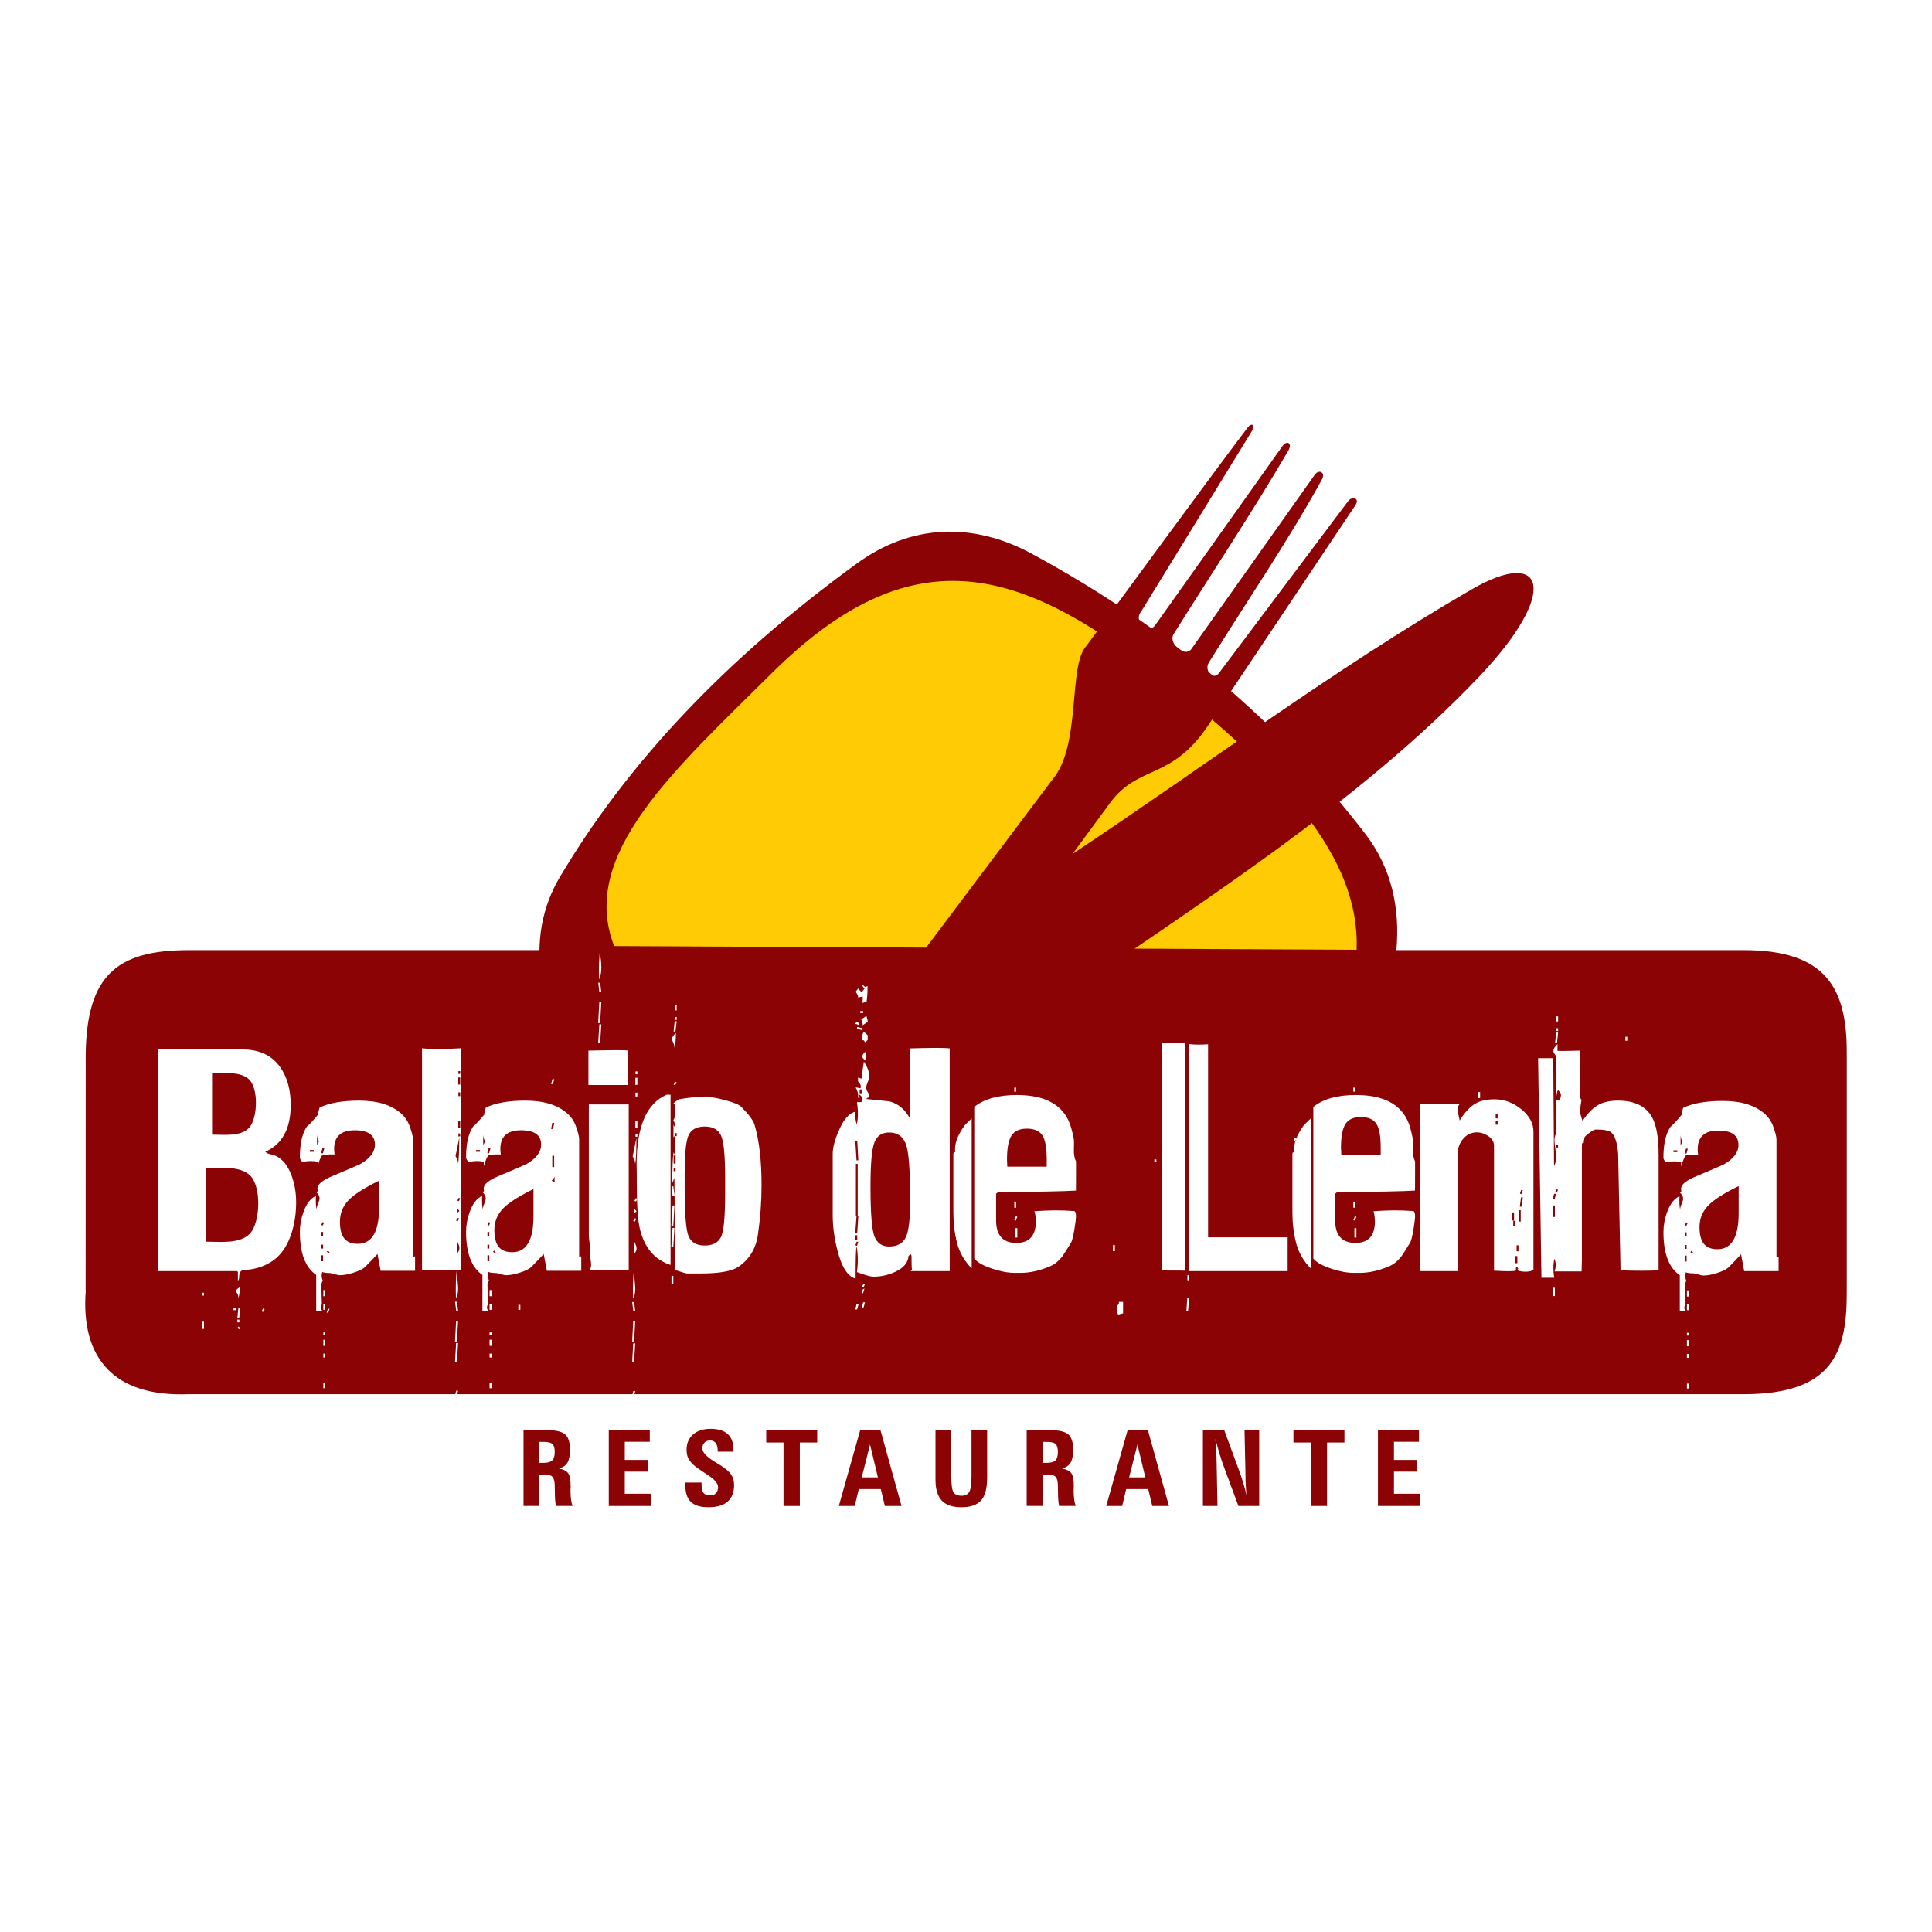
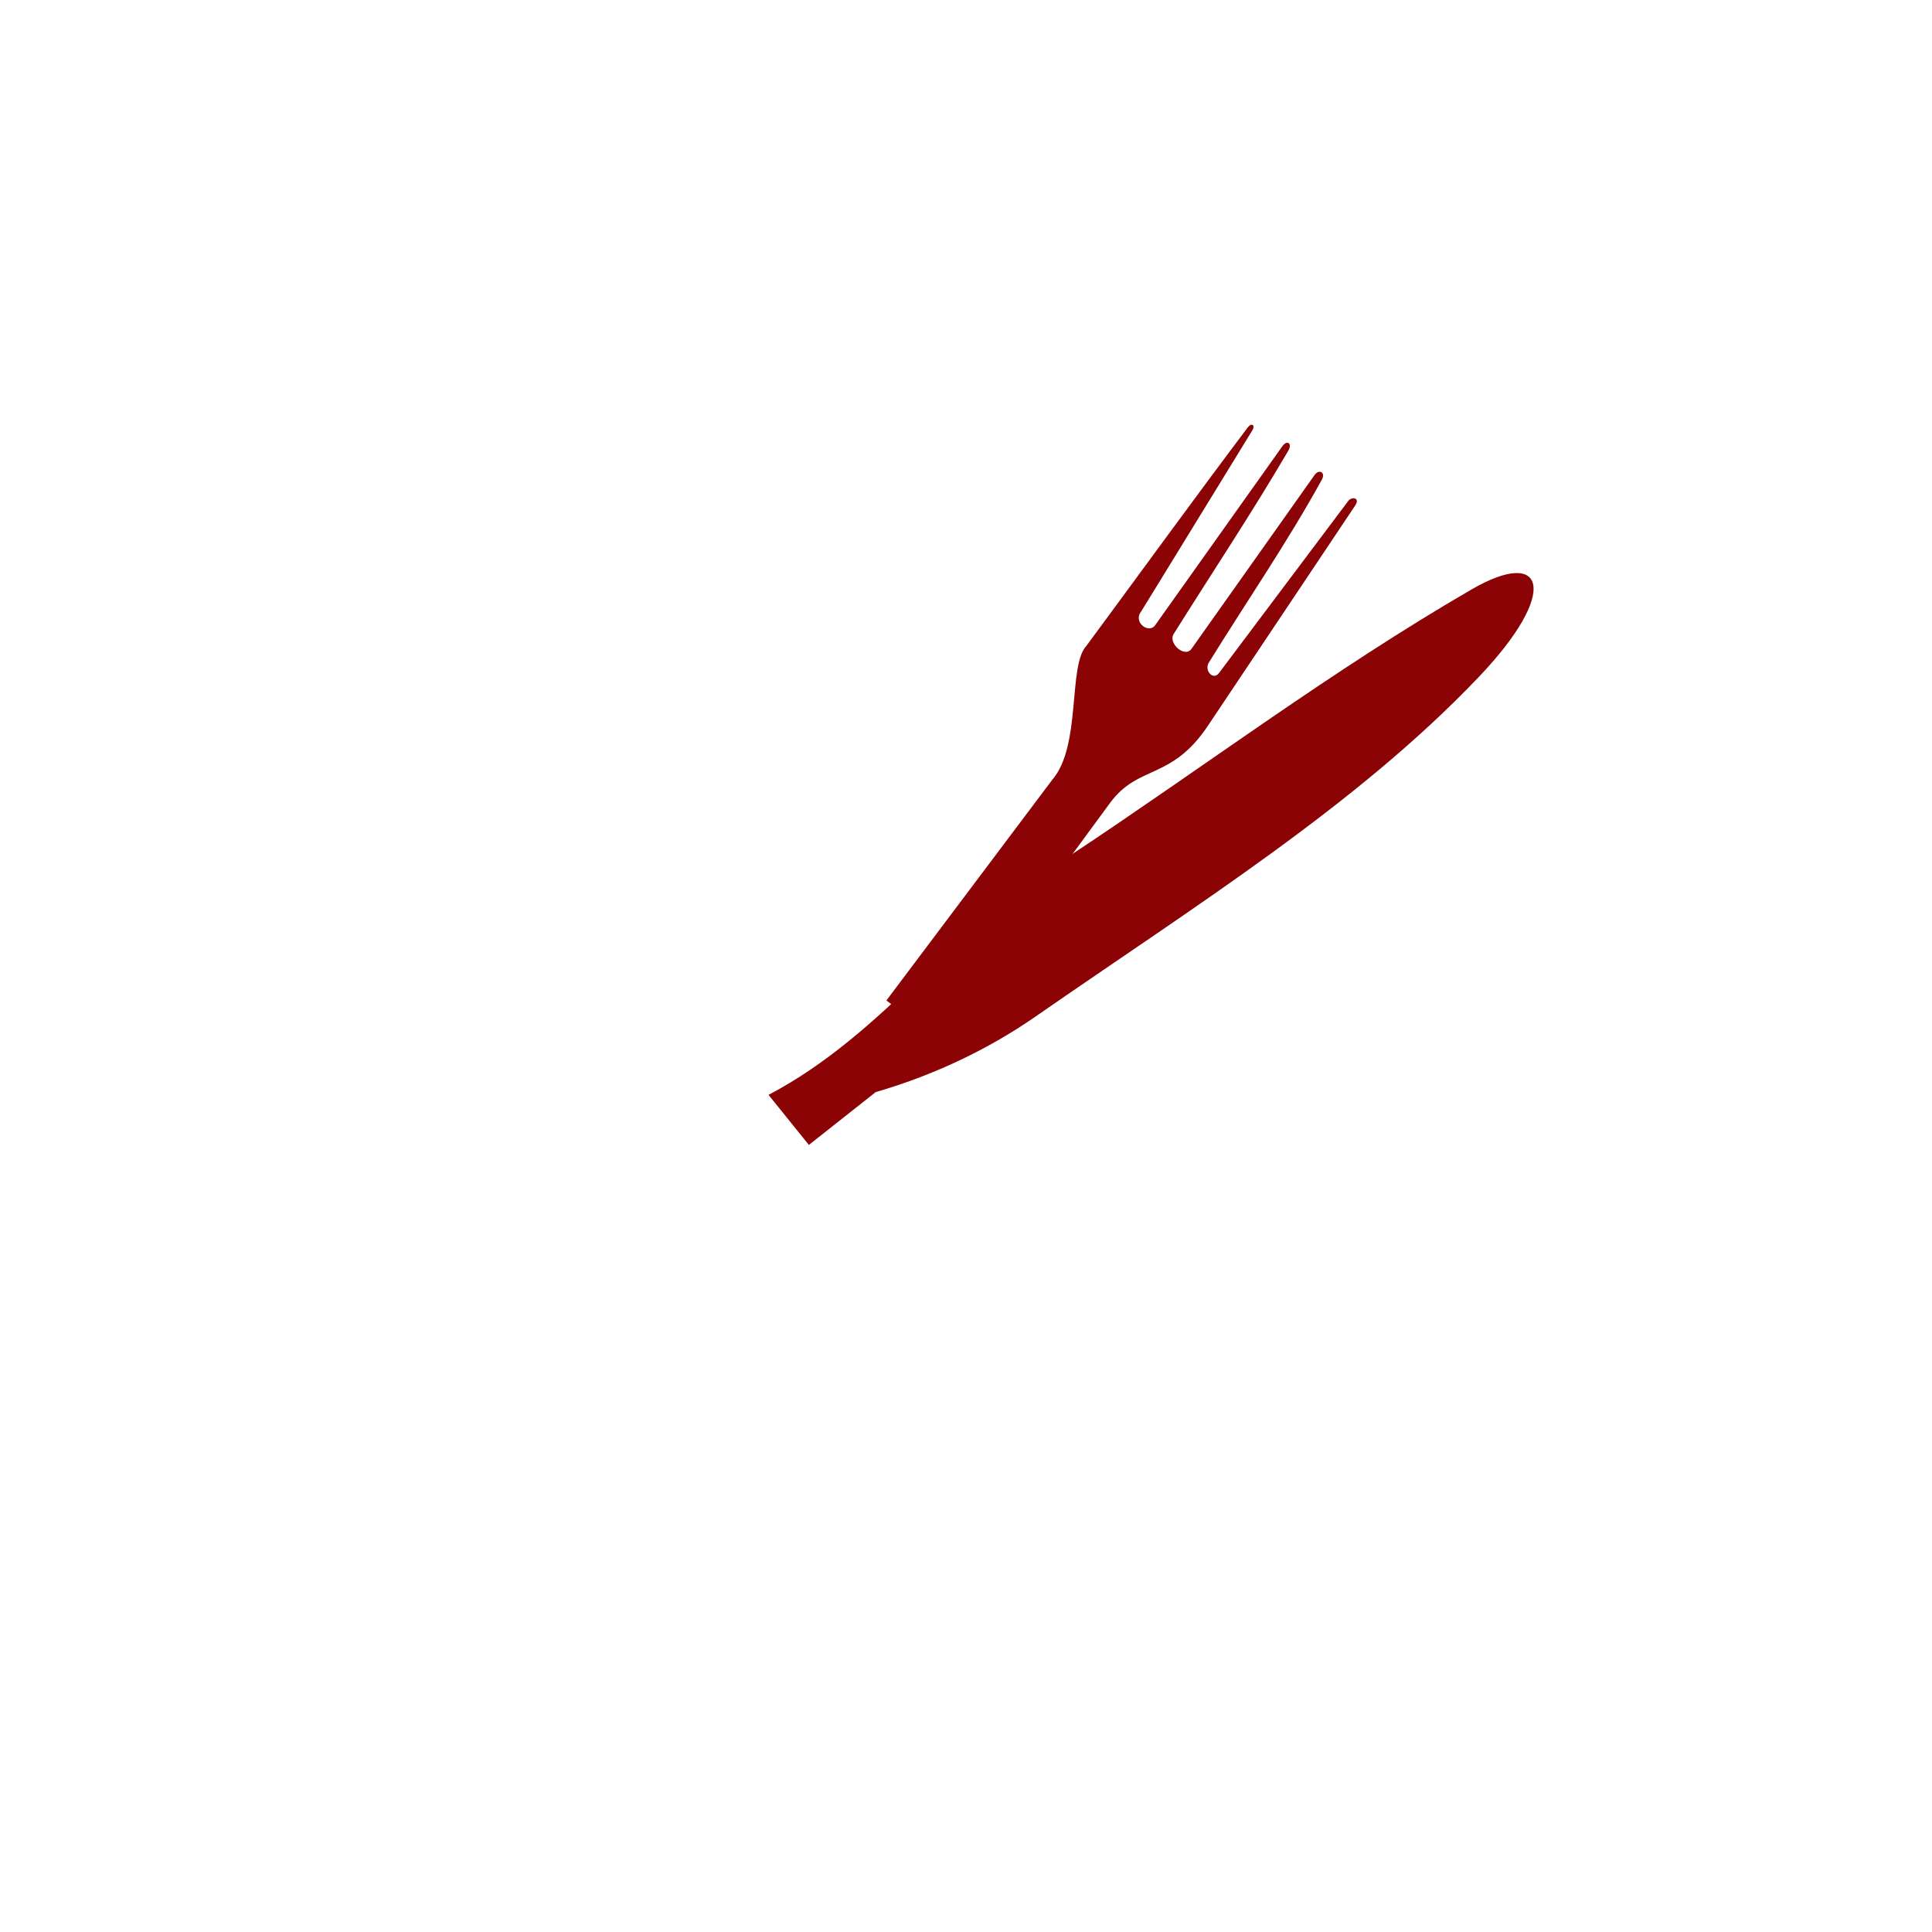
<svg xmlns="http://www.w3.org/2000/svg" version="1.0" id="Layer_1" x="0px" y="0px" width="192.756px" height="192.756px" viewBox="0 0 192.756 192.756" enable-background="new 0 0 192.756 192.756" xml:space="preserve">
  <g>
    <polygon fill-rule="evenodd" clip-rule="evenodd" fill="#FFFFFF" points="0,0 192.756,0 192.756,192.756 0,192.756 0,0  " />
-     <path fill-rule="evenodd" clip-rule="evenodd" fill="#8B0304" d="M18.825,94.794h34.996c0.042-2.529,0.666-4.976,2.031-7.279   c6.573-11.092,16.252-21.577,29.681-31.328c5.374-3.902,11.543-4.125,17.422-0.935c13.936,7.56,24.852,16.984,33.268,27.952   c2.619,3.415,3.465,7.379,3.096,11.589h34.66c8.16,0.003,10.303,3.738,10.273,10.287v23.732   c0.029,5.945-1.254,10.293-10.287,10.286h0.002H18.837h0.001c-7.448,0.299-10.785-3.572-10.286-10.286l-0.008,0.064l0.008-23.797   C8.684,97.276,11.697,94.798,18.825,94.794L18.825,94.794z" />
-     <path fill-rule="evenodd" clip-rule="evenodd" fill="#FFCB05" d="M61.274,94.389c24.691,0.122,49.382,0.245,74.073,0.368   c0.359-9.205-7.277-17.589-20.115-27.615C101.49,56.408,90.82,53.465,77.019,67.146C67.148,76.93,57.747,85.308,61.274,94.389   L61.274,94.389z" />
-     <path fill-rule="evenodd" clip-rule="evenodd" fill="#8B0304" d="M54.48,142.678c0.929,0,1.558,0.14,1.891,0.421   c0.331,0.279,0.498,0.789,0.498,1.524c0,0.582-0.084,1.017-0.254,1.304s-0.452,0.482-0.85,0.58c0.453,0.093,0.761,0.252,0.923,0.48   c0.165,0.229,0.247,0.668,0.247,1.317c0,0.041-0.001,0.104-0.007,0.188c-0.005,0.087-0.008,0.15-0.008,0.192   c0,0.345,0.017,0.641,0.048,0.89c0.034,0.248,0.085,0.473,0.153,0.675h-1.649c-0.072-0.247-0.11-0.747-0.117-1.499   c-0.004-0.258-0.007-0.455-0.011-0.596c-0.011-0.377-0.081-0.641-0.21-0.795c-0.131-0.154-0.349-0.231-0.654-0.231h-0.662v3.121   h-1.586v-7.572H54.48L54.48,142.678z M53.818,145.948h0.391c0.424,0,0.72-0.081,0.887-0.242c0.167-0.16,0.249-0.441,0.249-0.842   c0-0.387-0.075-0.649-0.226-0.791c-0.151-0.143-0.444-0.214-0.88-0.214h-0.42V145.948L53.818,145.948z M60.738,150.25v-7.572h4.092   v1.171h-2.496v1.807h2.296v1.165h-2.296v2.208h2.589v1.222H60.738L60.738,150.25z M68.382,147.915h1.612v0.199   c0,0.391,0.067,0.668,0.198,0.834s0.35,0.248,0.659,0.248c0.244,0,0.435-0.072,0.577-0.223c0.142-0.148,0.213-0.352,0.213-0.607   c0-0.359-0.336-0.759-1.007-1.197l-0.096-0.061c-0.353-0.23-0.635-0.418-0.845-0.564c-0.21-0.147-0.366-0.27-0.47-0.365   c-0.277-0.254-0.468-0.492-0.569-0.716c-0.104-0.226-0.154-0.502-0.154-0.829c0-0.635,0.217-1.139,0.65-1.516   c0.433-0.377,1.015-0.564,1.748-0.564c0.757,0,1.326,0.175,1.707,0.523c0.382,0.35,0.573,0.868,0.573,1.557v0.199H71.61v-0.04   c0-0.357-0.065-0.625-0.192-0.805c-0.128-0.181-0.321-0.27-0.577-0.27c-0.233,0-0.418,0.069-0.557,0.21   c-0.139,0.141-0.208,0.332-0.208,0.57c0,0.408,0.438,0.872,1.314,1.393c0.226,0.137,0.401,0.244,0.524,0.322   c0.497,0.316,0.841,0.617,1.036,0.906c0.193,0.289,0.289,0.635,0.289,1.035c0,0.735-0.216,1.291-0.646,1.664   c-0.431,0.373-1.069,0.559-1.915,0.559c-0.794,0-1.376-0.178-1.747-0.531c-0.372-0.354-0.558-0.908-0.558-1.666   c0-0.026,0.002-0.07,0.005-0.128S68.382,147.949,68.382,147.915L68.382,147.915z M78.171,150.25v-6.329h-1.725v-1.243h5.087v1.243   h-1.734v6.329H78.171L78.171,150.25z M85.975,147.4h1.615l-0.785-3.28L85.975,147.4L85.975,147.4z M88.284,150.25l-0.405-1.685   h-2.198l-0.402,1.685h-1.59l2.136-7.572h2.017l2.104,7.572H88.284L88.284,150.25z M98.488,142.678v4.743   c0,1.061-0.199,1.82-0.601,2.273c-0.399,0.456-1.058,0.684-1.975,0.684c-0.884,0-1.534-0.223-1.953-0.668   c-0.417-0.445-0.625-1.134-0.625-2.067v-4.965h1.575v4.553c0,0.868,0.074,1.416,0.221,1.649c0.148,0.232,0.414,0.349,0.801,0.349   c0.374,0,0.632-0.13,0.778-0.391c0.146-0.26,0.218-0.796,0.218-1.607v-4.553H98.488L98.488,142.678z M104.68,142.678   c0.93,0,1.557,0.14,1.891,0.421c0.332,0.279,0.498,0.789,0.498,1.524c0,0.582-0.084,1.017-0.254,1.304s-0.453,0.482-0.85,0.58   c0.451,0.093,0.76,0.252,0.924,0.48s0.246,0.668,0.246,1.317c0,0.041-0.002,0.104-0.008,0.188c-0.004,0.087-0.008,0.15-0.008,0.192   c0,0.345,0.018,0.641,0.049,0.89c0.033,0.248,0.084,0.473,0.152,0.675h-1.648c-0.072-0.247-0.111-0.747-0.117-1.499   c-0.004-0.258-0.008-0.455-0.012-0.596c-0.01-0.377-0.08-0.641-0.209-0.795c-0.133-0.154-0.35-0.231-0.654-0.231h-0.662v3.121   h-1.586v-7.572H104.68L104.68,142.678z M104.018,145.948h0.391c0.424,0,0.721-0.081,0.887-0.242   c0.166-0.16,0.248-0.441,0.248-0.842c0-0.387-0.074-0.649-0.225-0.791c-0.15-0.143-0.443-0.214-0.881-0.214h-0.42V145.948   L104.018,145.948z M112.652,147.4h1.617l-0.785-3.28L112.652,147.4L112.652,147.4z M114.963,150.25l-0.404-1.685h-2.197   l-0.402,1.685h-1.592l2.137-7.572h2.018l2.105,7.572H114.963L114.963,150.25z M120.014,150.25v-7.572h2.125l1.447,3.933   c0.17,0.459,0.324,0.906,0.455,1.343s0.242,0.865,0.336,1.286c-0.037-0.326-0.066-0.668-0.088-1.029   c-0.02-0.362-0.029-0.752-0.029-1.168l-0.094-4.364h1.465v7.572h-2.076l-1.533-4.143c-0.113-0.312-0.234-0.686-0.363-1.12   c-0.133-0.435-0.266-0.913-0.402-1.437c0.037,0.478,0.066,0.9,0.088,1.263c0.02,0.363,0.031,0.67,0.035,0.924l0.088,4.513H120.014   L120.014,150.25z M130.773,150.25v-6.329h-1.725v-1.243h5.088v1.243H132.4v6.329H130.773L130.773,150.25z M137.479,150.25v-7.572   h4.092v1.171h-2.496v1.807h2.297v1.165h-2.297v2.208h2.588v1.222H137.479L137.479,150.25z" />
    <path fill-rule="evenodd" clip-rule="evenodd" fill="#8B0304" d="M76.677,109.236c11.772-6.206,18.066-16.746,30.145-23.917   c13.338-8.84,26.168-18.502,40.014-26.521c7.336-4.247,8.811,0.237,0.693,8.755c-12.211,12.817-28.201,22.756-44.195,33.856   c-4.316,2.996-9.664,5.719-15.97,7.553c-2.221,1.756-4.441,3.512-6.663,5.268C80.701,114.229,76.863,109.458,76.677,109.236   L76.677,109.236z" />
    <path fill-rule="evenodd" clip-rule="evenodd" fill="#8B0304" d="M88.435,99.817c5.525-7.352,11.051-14.703,16.577-22.055   c2.891-3.388,1.525-11.343,3.375-13.321c5.365-7.265,10.668-14.578,16.1-21.795c0.371-0.494,0.795-0.256,0.449,0.306l-7.18,11.702   c-1.299,2.114-2.596,4.23-3.895,6.344c-0.873,1.094,0.797,2.299,1.408,1.352l12.666-17.821c0.479-0.673,1.029-0.301,0.6,0.433   c-3.646,6.234-7.658,12.248-11.488,18.372c-0.416,0.926,1.117,2.254,1.789,1.456l12.328-17.411c0.432-0.608,1.123-0.26,0.715,0.48   c-3.451,6.271-7.523,12.178-11.285,18.267c-0.469,0.803,0.471,1.795,1.033,1.013l12.902-17.177c0.32-0.425,1.221-0.337,0.676,0.478   l-14.691,21.968c-3.658,5.469-6.926,3.842-9.766,7.704c-2.877,3.915-11.51,15.659-17.266,23.487   C91.8,102.339,90.118,101.077,88.435,99.817L88.435,99.817z" />
-     <path fill-rule="evenodd" clip-rule="evenodd" fill="#FFFFFF" d="M29.548,119.977c0,0.784-0.083,1.552-0.253,2.311   c-0.408,1.743-1.172,2.958-2.303,3.646c-0.774,0.472-1.663,0.733-2.659,0.778c-0.315,0.02-0.47,0.246-0.47,0.678   c0,0.176-0.041,0.311-0.124,0.396v-0.898l-0.103-0.07h-7.869v-22.114h8.441c1.704,0,2.969,0.613,3.8,1.839   c0.661,0.969,0.997,2.205,0.997,3.706c0,2.366-0.847,3.917-2.54,4.666c0.129,0.115,0.289,0.196,0.479,0.236   c0.939,0.165,1.637,0.834,2.091,1.999C29.378,118.003,29.548,118.942,29.548,119.977L29.548,119.977z M26.404,130.614l-0.15,0.276   l-0.155-0.056l0.139-0.281L26.404,130.614L26.404,130.614z M23.926,128.45c0,0.451-0.057,0.833-0.17,1.149   c0.072-0.245-0.01-0.507-0.243-0.783c0-0.045,0.057-0.12,0.17-0.222C23.792,128.5,23.874,128.45,23.926,128.45L23.926,128.45z    M23.982,130.479l-0.119,1.029h-0.181l0.104-1.029H23.982L23.982,130.479z M23.59,130.715h-0.29v-0.191h0.29V130.715L23.59,130.715   z M23.879,131.935h-0.196v-0.275h0.196V131.935L23.879,131.935z M23.967,132.527l-0.119,0.101l-0.149-0.16l0.104-0.121   L23.967,132.527L23.967,132.527z M20.353,129.258h-0.181v-0.276h0.181V129.258L20.353,129.258z M20.353,132.583h-0.196v-0.719   h0.196V132.583L20.353,132.583z M21.157,113.201c1.141,0,2.887,0.225,3.707-0.692c0.854-0.955,0.944-3.89-0.01-4.816   c-0.847-0.824-2.573-0.613-3.696-0.613V113.201L21.157,113.201z M20.514,123.881c1.37,0,3.465,0.269,4.448-0.833   c1.023-1.145,1.132-4.665-0.013-5.778c-1.016-0.989-3.087-0.735-4.436-0.735V123.881L20.514,123.881z M32.877,130.584l-0.135,0.412   l-0.154-0.061l0.14-0.352H32.877L32.877,130.584z M41.412,126.787h-3.433c-0.067-0.382-0.175-0.944-0.315-1.678   c-0.263,0.297-0.692,0.739-1.286,1.341c-0.222,0.187-0.594,0.362-1.116,0.527c-0.516,0.166-0.975,0.252-1.383,0.252   c-0.078,0-0.243-0.035-0.496-0.111c-0.253-0.074-0.414-0.109-0.486-0.109c-0.341,0-0.589-0.035-0.743-0.105   c-0.098,0.266-0.083,0.552,0.046,0.854c-0.01,0-0.062,0.125-0.149,0.371c0.01,0.457,0.031,1.13,0.062,2.014   c-0.113,0.137-0.139,0.302-0.077,0.488l0.134,0.16h-0.62v-3.591c-1.089-0.743-1.631-2.18-1.631-4.294   c0-0.668,0.118-1.331,0.361-1.989c0.294-0.823,0.707-1.356,1.239-1.603c-0.026,0.629-0.005,1.085,0.078,1.366   c-0.021-0.136,0.021-0.326,0.129-0.573c0.104-0.245,0.16-0.426,0.16-0.541c0-0.217-0.114-0.428-0.336-0.633   c0.031,0,0.088-0.035,0.166-0.105c-0.026-0.091-0.042-0.171-0.042-0.252c0-0.412,0.491-0.823,1.481-1.235   c1.725-0.723,2.644-1.12,2.768-1.19c0.986-0.557,1.482-1.21,1.482-1.958c0-0.949-0.671-1.427-2.013-1.427   c-1.368,0-2.055,0.623-2.055,1.868c0,0.166,0.016,0.347,0.047,0.542c-0.243-0.014-0.646-0.004-1.214,0.046   c-0.18,0.235-0.34,0.612-0.479,1.136v-0.442c-0.434-0.111-0.94-0.105-1.513,0.015c-0.176-0.166-0.258-0.326-0.258-0.473   c0-1.34,0.232-2.365,0.696-3.059c0.289-0.246,0.661-0.643,1.115-1.194c0.011-0.177,0.062-0.412,0.155-0.703   c0.965-0.462,2.282-0.694,3.944-0.694c1.859,0,3.269,0.442,4.239,1.326c0.34,0.312,0.599,0.693,0.77,1.131   c0.243,0.658,0.361,1.12,0.361,1.386v11.652c0,0.091,0.036,0.11,0.109,0.065c0.072-0.045,0.103-0.021,0.103,0.064V126.787   L41.412,126.787z M31.824,113.81c-0.093-0.04-0.155-0.231-0.196-0.573v1.045c0.01-0.06,0.046-0.146,0.113-0.251   C31.809,113.92,31.834,113.85,31.824,113.81L31.824,113.81z M32.356,114.573H32.17l-0.134,0.486h0.181L32.356,114.573   L32.356,114.573z M31.308,114.914v-0.175h-0.393v0.175H31.308L31.308,114.914z M32.34,121.991l-0.154-0.061l-0.135,0.281   l0.149,0.061L32.34,121.991L32.34,121.991z M32.232,123.302v-0.387h-0.181v0.387H32.232L32.232,123.302z M32.882,124.934   l-0.166-0.16l-0.108,0.101l0.155,0.16L32.882,124.934L32.882,124.934z M32.232,124.567v-0.387h-0.181v0.387H32.232L32.232,124.567z    M32.232,125.833v-0.593h-0.181v0.593H32.232L32.232,125.833z M32.459,129.319h-0.196v-0.604h0.196V129.319L32.459,129.319z    M32.459,130.685h-0.196v-0.588h0.196V130.685L32.459,130.685z M32.459,133.216h-0.196v-0.276h0.196V133.216L32.459,133.216z    M32.459,134.275h-0.196v-0.603h0.196V134.275L32.459,134.275z M32.459,135.44h-0.196v-0.387h0.196V135.44L32.459,135.44z    M32.459,138.499h-0.196v-0.486h0.196V138.499L32.459,138.499z M37.819,117.799c-1.523,0.743-2.554,1.413-3.093,1.999   c-0.541,0.589-0.811,1.285-0.811,2.09c0,0.758,0.146,1.314,0.434,1.672c0.286,0.355,0.738,0.537,1.353,0.537   c0.708,0,1.232-0.302,1.585-0.899c0.354-0.599,0.532-1.496,0.532-2.691V117.799L37.819,117.799z M45.915,107.145h-0.181v-0.281   h0.181V107.145L45.915,107.145z M45.915,108.204h-0.196v-0.708h0.196V108.204L45.915,108.204z M45.915,109.364h-0.181v-0.382h0.181   V109.364L45.915,109.364z M45.915,112.528h-0.196v-0.708h0.196V112.528L45.915,112.528z M45.915,113.383h-0.181v-0.297h0.181   V113.383L45.915,113.383z M45.822,113.497c0,1.231-0.036,2.105-0.119,2.637c0-0.215-0.042-0.406-0.129-0.566   c-0.088-0.161-0.129-0.231-0.129-0.211C45.445,115.366,45.574,114.748,45.822,113.497L45.822,113.497z M45.915,119.565   l-0.134,0.275l-0.155-0.06l0.139-0.276L45.915,119.565L45.915,119.565z M45.822,120.856c-0.139,0.05-0.217,0.15-0.227,0.296v-0.573   C45.771,120.716,45.843,120.811,45.822,120.856L45.822,120.856z M45.812,121.563l-0.155,0.297l-0.149-0.075l0.134-0.267   L45.812,121.563L45.812,121.563z M45.719,124.903c-0.042,0.041-0.083,0.105-0.124,0.206v-1.326c0.01,0.04,0.057,0.142,0.129,0.302   c0.077,0.166,0.113,0.302,0.113,0.422C45.837,124.644,45.801,124.778,45.719,124.903L45.719,124.903z M45.61,127.274   c0.031,0.382,0.062,0.764,0.093,1.145c0.021,0.453-0.052,0.824-0.212,1.12c-0.041-1.13-0.005-2.145,0.104-3.048   C45.605,126.501,45.61,126.763,45.61,127.274L45.61,127.274z M45.704,130.79h-0.181l-0.124-0.914h0.196L45.704,130.79   L45.704,130.79z M45.704,131.774l-0.119,2.074h-0.186l0.108-2.074H45.704L45.704,131.774z M45.704,133.999l-0.119,1.869h-0.186   l0.108-1.869H45.704L45.704,133.999z M45.704,138.751l-0.119,0.486h-0.202l0.14-0.486H45.704L45.704,138.751z M46.008,126.757   h-3.903v-22.174c0.867,0.105,2.168,0.105,3.903,0V126.757L46.008,126.757z M63.588,107.176h-0.181v-0.281h0.181V107.176   L63.588,107.176z M63.588,108.235h-0.196v-0.708h0.196V108.235L63.588,108.235z M63.588,109.396h-0.181v-0.381h0.181V109.396   L63.588,109.396z M63.588,112.56h-0.196v-0.708h0.196V112.56L63.588,112.56z M63.588,113.413h-0.181v-0.295h0.181V113.413   L63.588,113.413z M63.495,113.529c0,1.23-0.036,2.104-0.119,2.637c0-0.216-0.042-0.407-0.129-0.567   c-0.087-0.161-0.129-0.231-0.129-0.211C63.118,115.397,63.247,114.78,63.495,113.529L63.495,113.529z M63.588,119.597l-0.134,0.275   l-0.155-0.06l0.14-0.276L63.588,119.597L63.588,119.597z M63.495,120.888c-0.139,0.05-0.217,0.15-0.227,0.296v-0.573   C63.443,120.747,63.516,120.842,63.495,120.888L63.495,120.888z M63.485,121.595l-0.155,0.297l-0.15-0.075l0.134-0.266   L63.485,121.595L63.485,121.595z M63.392,124.935c-0.042,0.041-0.083,0.105-0.124,0.207v-1.326c0.01,0.04,0.057,0.141,0.129,0.301   c0.077,0.166,0.113,0.302,0.113,0.423C63.51,124.674,63.474,124.81,63.392,124.935L63.392,124.935z M63.283,127.306   c0.031,0.382,0.062,0.764,0.093,1.145c0.021,0.453-0.052,0.824-0.212,1.121c-0.041-1.131-0.005-2.145,0.104-3.049   C63.278,126.532,63.283,126.794,63.283,127.306L63.283,127.306z M63.376,130.821h-0.181l-0.124-0.914h0.196L63.376,130.821   L63.376,130.821z M63.376,131.806l-0.119,2.074h-0.186l0.108-2.074H63.376L63.376,131.806z M63.376,134.03l-0.119,1.869h-0.186   l0.108-1.869H63.376L63.376,134.03z M63.376,138.782l-0.119,0.487h-0.201l0.139-0.487H63.376L63.376,138.782z M67.512,100.803   H67.31v-0.497h0.202V100.803L67.512,100.803z M67.512,101.762H67.31v-0.296h0.202V101.762L67.512,101.762z M67.512,101.893   l-0.124,1.028h-0.18l0.103-1.028H67.512L67.512,101.893z M67.434,103.058c0,0.628-0.046,1.12-0.134,1.481   c0-0.216-0.092-0.481-0.273-0.809C67.027,103.534,67.161,103.309,67.434,103.058L67.434,103.058z M67.512,107.984l-0.155,0.281   l-0.149-0.06l0.134-0.281L67.512,107.984L67.512,107.984z M75.979,118.24c0,1.638-0.119,3.285-0.362,4.942   c-0.201,1.396-0.851,2.466-1.951,3.209c-0.656,0.442-1.905,0.663-3.753,0.663h-1.389c-0.072,0-0.454-0.116-1.151-0.342   l-0.088-9.222c-0.031,0.106-0.104,0.287-0.212,0.543c0-1.4,0.037-2.431,0.119-3.088c0,0.074,0.03,0.15,0.093,0.221   c0.108-0.618,0.113-1.221,0.015-1.813c-0.072,0.04-0.108,0.095-0.108,0.166v-1.387c0,0.11,0.036,0.196,0.108,0.267   c0.078-0.136,0.037-0.357-0.124-0.663c0.124-0.091,0.165-0.307,0.134-0.663c0-0.03,0.016-0.135,0.047-0.321   s0.036-0.326,0.016-0.411c-0.031-0.141-0.104-0.207-0.227-0.207c0.124-0.141,0.32-0.291,0.588-0.457   c0.919-0.166,1.812-0.25,2.68-0.25c0.434,0,1.063,0.109,1.89,0.326c0.888,0.23,1.445,0.461,1.667,0.688   c0.754,0.769,1.193,1.361,1.311,1.783C75.747,113.78,75.979,115.79,75.979,118.24L75.979,118.24z M67.3,119.284h-0.202   l-0.103-0.928h0.181L67.3,119.284L67.3,119.284z M66.902,126.2c-1.59-0.512-2.617-1.717-3.067-3.62   c-0.201-0.845-0.305-2.396-0.305-4.661c0-0.16,0-0.428,0-0.813c-0.01-0.392-0.015-0.698-0.015-0.925   c0-3.797,1.001-6.117,3.01-6.961h0.377V126.2L66.902,126.2z M67.285,120.27l-0.108,2.089H66.98l0.118-2.089H67.285L67.285,120.27z    M67.285,122.509l-0.108,1.885H66.98l0.118-1.885H67.285L67.285,122.509z M67.176,128.099h-0.181v-0.809h0.181V128.099   L67.176,128.099z M67.512,113.339v-0.291H67.31v0.291H67.512L67.512,113.339z M67.403,116.091v-0.809h-0.196v0.809H67.403   L67.403,116.091z M67.403,116.844v-0.281h-0.196v0.281H67.403L67.403,116.844z M68.309,118.143v0.397   c0,2.642,0.134,4.254,0.408,4.842c0.274,0.587,0.795,0.883,1.575,0.883c0.806,0,1.348-0.275,1.632-0.833   c0.284-0.553,0.423-1.989,0.423-4.314v-0.693v-0.969c0-2.23-0.145-3.626-0.429-4.204c-0.289-0.572-0.821-0.858-1.595-0.858   c-0.77,0-1.296,0.261-1.585,0.788c-0.283,0.522-0.428,1.788-0.428,3.787V118.143L68.309,118.143z M57.994,126.787h-3.433   c-0.067-0.382-0.176-0.944-0.315-1.678c-0.263,0.297-0.692,0.739-1.286,1.341c-0.222,0.187-0.593,0.362-1.115,0.527   c-0.516,0.166-0.976,0.252-1.383,0.252c-0.078,0-0.243-0.035-0.496-0.111c-0.253-0.074-0.414-0.109-0.485-0.109   c-0.341,0-0.589-0.035-0.744-0.105c-0.098,0.266-0.083,0.552,0.047,0.854c-0.011,0-0.062,0.125-0.15,0.371   c0.01,0.457,0.031,1.13,0.062,2.014c-0.113,0.137-0.139,0.302-0.078,0.488l0.135,0.16h-0.62v-3.591   c-1.089-0.743-1.631-2.18-1.631-4.294c0-0.668,0.119-1.331,0.361-1.989c0.294-0.823,0.707-1.356,1.239-1.603   c-0.026,0.629-0.005,1.085,0.077,1.366c-0.021-0.136,0.021-0.326,0.129-0.573c0.104-0.245,0.16-0.426,0.16-0.541   c0-0.217-0.114-0.428-0.336-0.633c0.031,0,0.088-0.035,0.166-0.105c-0.025-0.091-0.042-0.171-0.042-0.252   c0-0.412,0.491-0.823,1.482-1.235c1.725-0.723,2.644-1.12,2.768-1.19c0.986-0.557,1.482-1.21,1.482-1.958   c0-0.949-0.671-1.427-2.014-1.427c-1.368,0-2.055,0.623-2.055,1.868c0,0.166,0.016,0.347,0.047,0.542   c-0.243-0.014-0.646-0.004-1.213,0.046c-0.181,0.235-0.341,0.612-0.48,1.136v-0.442c-0.434-0.111-0.94-0.105-1.513,0.015   c-0.176-0.166-0.258-0.326-0.258-0.473c0-1.34,0.232-2.365,0.696-3.059c0.29-0.246,0.661-0.643,1.115-1.194   c0.011-0.177,0.062-0.412,0.155-0.703c0.965-0.462,2.282-0.694,3.944-0.694c1.859,0,3.269,0.442,4.239,1.326   c0.34,0.312,0.599,0.693,0.769,1.131c0.243,0.658,0.361,1.12,0.361,1.386v11.652c0,0.091,0.037,0.11,0.109,0.065   c0.072-0.045,0.103-0.021,0.103,0.064V126.787L57.994,126.787z M55.299,107.671l-0.135,0.488h-0.18l0.134-0.488H55.299   L55.299,107.671z M55.299,112.032l-0.119,0.602h-0.196l0.119-0.602H55.299L55.299,112.032z M55.289,116.44h-0.186v-1.129h0.186   V116.44L55.289,116.44z M55.33,117.942c-0.056-0.01-0.154-0.055-0.284-0.145c0.17-0.176,0.264-0.322,0.284-0.428V117.942   L55.33,117.942z M51.913,130.685h-0.197v-0.497h0.197V130.685L51.913,130.685z M48.406,113.81c-0.093-0.04-0.155-0.231-0.196-0.573   v1.045c0.01-0.06,0.046-0.146,0.114-0.251C48.391,113.92,48.417,113.85,48.406,113.81L48.406,113.81z M48.938,114.573h-0.186   l-0.135,0.486h0.181L48.938,114.573L48.938,114.573z M47.89,114.914v-0.175h-0.392v0.175H47.89L47.89,114.914z M48.922,121.991   l-0.154-0.061l-0.135,0.281l0.15,0.061L48.922,121.991L48.922,121.991z M48.814,123.302v-0.387h-0.181v0.387H48.814L48.814,123.302   z M49.464,124.934l-0.165-0.16l-0.108,0.101l0.155,0.16L49.464,124.934L49.464,124.934z M48.814,124.567v-0.387h-0.181v0.387   H48.814L48.814,124.567z M48.814,125.833v-0.593h-0.181v0.593H48.814L48.814,125.833z M49.041,129.319h-0.196v-0.604h0.196V129.319   L49.041,129.319z M49.041,130.685h-0.196v-0.588h0.196V130.685L49.041,130.685z M49.041,133.216h-0.196v-0.276h0.196V133.216   L49.041,133.216z M49.041,134.275h-0.196v-0.603h0.196V134.275L49.041,134.275z M49.041,135.44h-0.196v-0.387h0.196V135.44   L49.041,135.44z M49.041,138.499h-0.196v-0.486h0.196V138.499L49.041,138.499z M53.225,118.635   c-1.523,0.743-2.556,1.411-3.092,1.999c-0.542,0.588-0.811,1.286-0.811,2.09c0,0.758,0.144,1.315,0.433,1.672   c0.284,0.357,0.739,0.537,1.354,0.537c0.707,0,1.233-0.301,1.585-0.898c0.356-0.598,0.531-1.497,0.531-2.692V118.635   L53.225,118.635z M59.9,95.419c0.165,1.019,0.119,1.787-0.134,2.295c-0.031-1.155,0.005-2.185,0.109-3.089   C59.875,94.821,59.885,95.087,59.9,95.419L59.9,95.419z M59.993,98.979h-0.196l-0.108-0.93h0.186L59.993,98.979L59.993,98.979z    M59.993,99.964l-0.119,2.104h-0.196l0.119-2.104H59.993L59.993,99.964z M59.993,102.204l-0.119,1.883h-0.196l0.119-1.883H59.993   L59.993,102.204z M62.672,108.251c-0.01,0-1.332,0-3.965,0v-3.431c2.453-0.06,3.774-0.06,3.965,0V108.251L62.672,108.251z    M62.729,126.743h-3.98c0.124-0.08,0.196-0.216,0.217-0.412c0.021-0.135,0.01-0.331-0.031-0.588   c-0.041-0.256-0.062-0.416-0.062-0.486v-0.748c0-0.102-0.021-0.297-0.062-0.598c-0.042-0.297-0.062-0.492-0.062-0.583v-13.139   c0.01,0,1.337,0,3.98,0V126.743L62.729,126.743z M86.555,98.377c0,0.698-0.031,1.22-0.104,1.571c-0.041,0-0.108,0.021-0.206,0.056   c-0.093,0.03-0.16,0.05-0.202,0.05c0.042-0.326,0.046-0.537,0.016-0.633l-0.455,0.101c0.042-0.125-0.036-0.312-0.227-0.558   c0-0.029,0.041-0.09,0.119-0.186c0.083-0.09,0.124-0.15,0.124-0.181c-0.041,0,0.078,0.136,0.361,0.412   c0.052-0.091,0.14-0.216,0.274-0.382c-0.145-0.131-0.212-0.246-0.212-0.356c0.051,0,0.139,0.07,0.273,0.206L86.555,98.377   L86.555,98.377z M86.116,101.069h-0.284v-0.191h0.284V101.069L86.116,101.069z M86.571,101.952   c-0.129,0.076-0.294,0.191-0.496,0.337c0-0.206-0.052-0.401-0.155-0.588c0.145-0.08,0.315-0.195,0.516-0.351   c0,0.02,0.021,0.09,0.067,0.221C86.55,101.696,86.571,101.822,86.571,101.952L86.571,101.952z M85.683,102.289   c-0.103-0.085-0.238-0.13-0.414-0.13c0.114-0.121,0.202-0.176,0.274-0.176C85.636,101.983,85.683,102.083,85.683,102.289   L85.683,102.289z M86.013,102.776l-0.501-0.131v-0.181l0.501,0.12V102.776L86.013,102.776z M86.571,103.761   c-0.15,0.146-0.248,0.221-0.3,0.221c0-0.136-0.077-0.205-0.227-0.205v-0.352c-0.01-0.166,0.037-0.332,0.134-0.488   c0.104,0.081,0.232,0.196,0.393,0.352V103.761L86.571,103.761z M86.317,105.805c-0.196-0.186-0.289-0.306-0.289-0.366   c0-0.146,0.087-0.307,0.273-0.487C86.462,105.102,86.467,105.384,86.317,105.805L86.317,105.805z M94.754,126.818h-3.904   c0.134-0.091,0.176-0.16,0.125-0.222c-0.021-0.125-0.031-0.521-0.031-1.189c0-0.13-0.026-0.216-0.078-0.266   c-0.046,0-0.124,0.06-0.227,0.176c-0.036,0.658-0.48,1.185-1.327,1.576c-0.687,0.322-1.414,0.482-2.179,0.482   c-0.263,0-0.805-0.15-1.636-0.457c0.124-0.949,0.113-1.793-0.031-2.525c-0.068,0.045-0.104,1.104-0.104,3.174   c-0.785-0.206-1.395-1.15-1.817-2.838c-0.31-1.216-0.465-2.381-0.465-3.486v-6.137c0-0.598,0.201-1.366,0.604-2.295   c0.486-1.141,1.043-1.773,1.679-1.898c-0.062,0.472-0.021,0.894,0.118,1.266c0.145-0.618,0.15-1.361,0.016-2.221h0.439   c0-0.01,0.021-0.06,0.057-0.15c0.031-0.086,0.051-0.195,0.051-0.321l-0.289-0.282c-0.072,0.071-0.052,0.162,0.062,0.282   l-0.196,0.06c0.021-0.411-0.062-0.752-0.242-1.019c0-0.036,0.051-0.04,0.149-0.015c0.15,0.039,0.258,0.06,0.32,0.06   c0.088-0.216,0.01-0.442-0.243-0.678v-0.382c0.042,0,0.098,0.02,0.176,0.05c0.072,0.035,0.129,0.056,0.17,0.056   c0.042-0.412,0.124-0.984,0.243-1.708c0.351,0.548,0.531,1.021,0.531,1.411c0,0.186-0.051,0.402-0.154,0.644   c-0.098,0.235-0.15,0.411-0.15,0.522c0,0.176,0.072,0.366,0.211,0.572c0.062,0.075,0.078,0.221,0.047,0.427   c-0.15,0.04-0.228,0.091-0.228,0.161c0.764,0.08,1.529,0.155,2.282,0.235c0.868,0.226,1.544,0.778,2.029,1.663V104.6   c2.168-0.07,3.5-0.07,3.991,0V126.818L94.754,126.818z M86.287,128.159l-0.14,0.276l-0.149-0.055l0.134-0.267L86.287,128.159   L86.287,128.159z M86.24,128.557c0,0.04-0.026,0.126-0.067,0.256c-0.046,0.13-0.067,0.216-0.067,0.257   c-0.021-0.051-0.083-0.137-0.186-0.268C86.095,128.637,86.199,128.557,86.24,128.557L86.24,128.557z M86.302,129.938l-0.14,0.503   h-0.181l0.134-0.503H86.302L86.302,129.938z M85.652,130.144l-0.14,0.502h-0.181l0.124-0.502H85.652L85.652,130.144z    M85.966,109.074v-0.382H85.77v0.382H85.966L85.966,109.074z M85.636,115.769l-0.108-1.973h-0.196l0.124,1.973H85.636   L85.636,115.769z M85.574,121.3v-5.18h-0.181v5.18H85.574L85.574,121.3z M85.636,121.329h-0.181l-0.124,1.662h0.196L85.636,121.329   L85.636,121.329z M85.528,123.745v-0.502h-0.196v0.502H85.528L85.528,123.745z M85.636,123.89h-0.17l-0.119,0.353l0.15,0.06   L85.636,123.89L85.636,123.89z M86.85,118.387c0,2.631,0.129,4.283,0.392,4.962c0.264,0.678,0.754,1.015,1.466,1.015   c0.811,0,1.358-0.302,1.658-0.905c0.299-0.602,0.444-1.843,0.444-3.716c0-3.013-0.145-4.892-0.444-5.636   c-0.3-0.748-0.847-1.119-1.658-1.119c-0.702,0-1.192,0.32-1.456,0.964C86.984,114.595,86.85,116.071,86.85,118.387L86.85,118.387z    M101.379,108.913h-0.182v-0.4h0.182V108.913L101.379,108.913z M107.354,121.359c0,0.195-0.053,0.607-0.15,1.235   c-0.125,0.738-0.232,1.19-0.336,1.371c-0.434,0.703-0.713,1.15-0.848,1.336c-0.371,0.492-0.773,0.828-1.207,1.015   c-1.039,0.452-2.039,0.678-2.994,0.678h-0.58c-0.654,0-1.393-0.136-2.219-0.411c-0.889-0.287-1.493-0.623-1.818-1.016V110.44   c0.97-0.793,2.386-1.19,4.25-1.19c2.994,0,4.801,1.091,5.416,3.265c0.094,0.316,0.176,0.678,0.258,1.09   c0.031,0.156,0.037,0.533,0.016,1.135c-0.01,0.467,0.062,0.844,0.213,1.131c0,2.149-0.006,3.119-0.016,2.912   c-1.09,0.07-3.682,0.126-7.775,0.166c-0.031,0.021-0.088,0.07-0.182,0.146v2.646c0,1.512,0.672,2.265,2.014,2.265   c1.301,0,1.951-0.713,1.951-2.145c0-0.366-0.047-0.703-0.139-1.015c1.414-0.11,2.746-0.115,3.996-0.016   C107.301,120.897,107.354,121.073,107.354,121.359L107.354,121.359z M101.379,120.49h-0.182v-0.603h0.182V120.49L101.379,120.49z    M101.498,121.374l-0.145,0.412l-0.156-0.061l0.141-0.352H101.498L101.498,121.374z M101.498,123.464h-0.197v-0.929h0.197V123.464   L101.498,123.464z M96.944,126.552c-0.733-0.752-1.224-1.611-1.466-2.57c-0.243-0.965-0.361-1.965-0.361-3.004v-5.826   c0-0.1,0.026-0.16,0.083-0.176c0.057-0.02,0.088-0.04,0.098-0.061c-0.093-0.763,0.227-1.643,0.95-2.637   c0.031-0.045,0.263-0.275,0.697-0.688V126.552L96.944,126.552z M100.498,116.401h3.934v-0.723c0-1.165-0.145-1.969-0.439-2.41   c-0.293-0.442-0.805-0.663-1.543-0.663c-0.717,0-1.223,0.226-1.527,0.683c-0.301,0.457-0.455,1.256-0.455,2.391   C100.488,116.005,100.498,116.247,100.498,116.401L100.498,116.401z M111.234,124.83h-0.195v-0.603h0.195V124.83L111.234,124.83z    M112.049,131.042c-0.029,0-0.113,0.016-0.246,0.056c-0.135,0.04-0.223,0.06-0.248,0.06c-0.094-0.154-0.129-0.456-0.109-0.898   c0.135-0.055,0.197-0.181,0.197-0.366h0.406C112.049,129.902,112.049,130.284,112.049,131.042L112.049,131.042z M129.307,113.825   h-0.182v-0.296h0.182V113.825L129.307,113.825z M135.209,108.913h-0.182v-0.4h0.182V108.913L135.209,108.913z M141.182,121.359   c0,0.195-0.053,0.607-0.15,1.235c-0.123,0.738-0.232,1.19-0.336,1.371c-0.434,0.703-0.711,1.15-0.846,1.336   c-0.373,0.492-0.775,0.828-1.209,1.015c-1.037,0.452-2.039,0.678-2.994,0.678h-0.578c-0.656,0-1.395-0.136-2.221-0.411   c-0.887-0.287-1.492-0.623-1.816-1.016V110.44c0.971-0.793,2.385-1.19,4.248-1.19c2.996,0,4.803,1.091,5.416,3.265   c0.094,0.316,0.176,0.678,0.258,1.09c0.031,0.156,0.037,0.533,0.018,1.135c-0.012,0.467,0.061,0.844,0.211,1.131   c0,2.149-0.006,3.119-0.016,2.912c-1.09,0.07-3.682,0.126-7.775,0.166c-0.031,0.021-0.088,0.07-0.182,0.146v2.646   c0,1.512,0.672,2.265,2.014,2.265c1.301,0,1.951-0.713,1.951-2.145c0-0.366-0.045-0.703-0.139-1.015   c1.416-0.11,2.746-0.115,3.996-0.016C141.129,120.897,141.182,121.073,141.182,121.359L141.182,121.359z M135.209,120.49h-0.182   v-0.603h0.182V120.49L135.209,120.49z M135.326,121.374l-0.145,0.412l-0.154-0.061l0.139-0.352H135.326L135.326,121.374z    M135.326,123.464h-0.195v-0.929h0.195V123.464L135.326,123.464z M130.773,126.552c-0.734-0.752-1.225-1.611-1.467-2.57   c-0.242-0.965-0.361-1.965-0.361-3.004v-5.826c0-0.1,0.025-0.16,0.082-0.176c0.057-0.02,0.088-0.04,0.098-0.061   c-0.092-0.763,0.229-1.643,0.951-2.637c0.031-0.045,0.264-0.275,0.697-0.688V126.552L130.773,126.552z M133.82,115.244h3.934   v-0.724c0-1.164-0.145-1.968-0.438-2.41c-0.295-0.441-0.807-0.663-1.545-0.663c-0.717,0-1.223,0.226-1.527,0.683   c-0.301,0.457-0.455,1.256-0.455,2.391C133.811,114.848,133.82,115.089,133.82,115.244L133.82,115.244z M128.469,126.818h-9.83   v-22.646c0.604,0.06,1.234,0.064,1.891,0.015v19.261h7.939V126.818L128.469,126.818z M118.271,126.773   c-0.01-0.01-0.783-0.015-2.328-0.015v-22.687c0.635-0.011,1.41-0.005,2.328,0.015V126.773L118.271,126.773z M115.371,115.96h-0.201   v-0.281h0.201V115.96L115.371,115.96z M118.639,127.732h-0.17v-0.502h0.17V127.732L118.639,127.732z M118.639,129.466l-0.107,1.355   h-0.166l0.094-1.355H118.639L118.639,129.466z M147.67,109.557h-0.186v-0.603h0.186V109.557L147.67,109.557z M152.992,126.658   c-0.145,0.146-0.396,0.22-0.773,0.22c-0.311,0-0.562-0.039-0.754-0.119c-0.072-0.041-0.072-0.091,0-0.162   c0-0.049-0.057-0.125-0.166-0.234c-0.041,0.04-0.062,0.17-0.062,0.396c-0.158,0.09-0.887,0.095-2.178,0.015v-12.461   c0-0.411-0.217-0.753-0.65-1.015c-0.352-0.215-0.703-0.326-1.043-0.326c-0.584,0-1.064,0.236-1.436,0.709   c-0.326,0.411-0.486,0.863-0.486,1.35v11.788h-3.799v-16.699c0.082,0.01,1.42,0.015,4.012,0.015   c-0.15,0.126-0.227,0.312-0.227,0.558c0,0.146,0.029,0.352,0.098,0.613c0.066,0.256,0.098,0.421,0.098,0.491   c0.516-0.823,1.049-1.396,1.605-1.707c0.48-0.275,1.105-0.412,1.875-0.412c0.965,0,1.857,0.326,2.668,0.984s1.219,1.401,1.219,2.24   V126.658L152.992,126.658z M149.42,111.575v-0.396h-0.197v0.396H149.42L149.42,111.575z M149.42,112.208v-0.381h-0.197v0.381   H149.42L149.42,112.208z M151.934,118.728h-0.17l-0.119,0.352l0.15,0.061L151.934,118.728L151.934,118.728z M151.934,119.46h-0.18   l-0.125,0.93h0.197L151.934,119.46L151.934,119.46z M151.723,121.876v-1.135h-0.195v1.135H151.723L151.723,121.876z    M151.057,121.771v-0.808h-0.18v0.808H151.057L151.057,121.771z M151.16,122.304v-0.502h-0.182v0.502H151.16L151.16,122.304z    M151.496,124.845v-0.603h-0.182v0.603H151.496L151.496,124.845z M151.387,126.024v-0.707h-0.195v0.707H151.387L151.387,126.024z    M162.35,103.836h-0.182v-0.396h0.182V103.836L162.35,103.836z M155.451,101.907h-0.18v-0.502h0.18V101.907L155.451,101.907z    M155.451,102.862h-0.18v-0.277h0.18V102.862L155.451,102.862z M155.451,103.013l-0.107,1.029h-0.195l0.123-1.029H155.451   L155.451,103.013z M165.479,126.743c-1.018,0.051-2.283,0.051-3.795,0l-0.242-11.652c-0.094-1.109-0.326-1.812-0.697-2.119   c-0.232-0.186-0.744-0.281-1.545-0.281c-0.117,0-0.334,0.115-0.639,0.342c-0.311,0.226-0.471,0.387-0.486,0.487   c-0.016,0.095-0.041,0.271-0.082,0.526c-0.113-0.05-0.166,0.011-0.166,0.176v11.437c0,0.166-0.01,0.562-0.031,1.19h-2.693   c0.154-0.441,0.148-0.863-0.016-1.266c-0.129,0.518-0.141,1.15-0.027,1.898h-1.27l-0.334-21.908c0.34,0,0.846,0,1.512,0   l0.078,10.738c0.139-0.216,0.211-0.492,0.211-0.838c0-0.196-0.031-0.488-0.082-0.875c-0.059-0.387-0.088-0.662-0.088-0.834   c0-0.25,0.045-0.451,0.139-0.602c-0.01-0.066-0.016-1.216-0.016-3.441c0.18,0,0.305,0.031,0.361,0.086   c0.113-0.195,0.166-0.387,0.166-0.572c0-0.091-0.025-0.171-0.088-0.252c-0.104-0.115-0.16-0.195-0.182-0.235   c-0.082,0.081-0.133,0.226-0.16,0.442c-0.025,0.215-0.051,0.355-0.082,0.411v-4.193c-0.01-0.085-0.051-0.176-0.129-0.271   c-0.078-0.091-0.113-0.186-0.113-0.271c0-0.227,0.133-0.457,0.406-0.693v0.662c0.043,0.031,0.775,0.025,2.211-0.015v4.415   c0,0.135,0.062,0.316,0.182,0.543c-0.131,0.737-0.166,1.189-0.109,1.355c0.031,0.125,0.104,0.361,0.211,0.708   c0.527-0.788,1.064-1.326,1.607-1.622c0.494-0.271,1.145-0.412,1.951-0.412c1.621,0,2.746,0.547,3.371,1.633   c0.443,0.798,0.666,2.043,0.666,3.741V126.743L165.479,126.743z M155.131,129.305h-0.195v-0.823h0.195V129.305L155.131,129.305z    M155.451,114.489v-0.297h-0.18v0.297H155.451L155.451,114.489z M155.451,118.712l-0.154-0.06l-0.135,0.267l0.15,0.07   L155.451,118.712L155.451,118.712z M155.24,119.108h-0.182l-0.139,0.488h0.195L155.24,119.108L155.24,119.108z M155.131,121.419   v-1.149h-0.195v1.149H155.131L155.131,121.419z M177.453,126.818h-3.434c-0.066-0.382-0.176-0.943-0.314-1.677   c-0.264,0.296-0.691,0.738-1.285,1.34c-0.223,0.187-0.594,0.362-1.115,0.528c-0.516,0.166-0.977,0.251-1.385,0.251   c-0.076,0-0.242-0.035-0.496-0.111c-0.252-0.074-0.412-0.109-0.484-0.109c-0.34,0-0.588-0.036-0.744-0.105   c-0.098,0.266-0.082,0.553,0.047,0.854c-0.01,0-0.062,0.125-0.148,0.371c0.01,0.457,0.029,1.131,0.061,2.014   c-0.113,0.137-0.139,0.303-0.078,0.488l0.135,0.16h-0.619v-3.591c-1.09-0.743-1.631-2.18-1.631-4.294   c0-0.668,0.117-1.331,0.361-1.989c0.295-0.823,0.707-1.356,1.238-1.603c-0.025,0.629-0.004,1.085,0.078,1.367   c-0.021-0.137,0.02-0.327,0.129-0.573c0.104-0.246,0.16-0.427,0.16-0.542c0-0.216-0.113-0.428-0.336-0.633   c0.031,0,0.088-0.035,0.166-0.106c-0.027-0.09-0.041-0.17-0.041-0.251c0-0.411,0.488-0.822,1.48-1.234   c1.725-0.724,2.645-1.121,2.768-1.191c0.986-0.557,1.482-1.21,1.482-1.959c0-0.949-0.672-1.426-2.014-1.426   c-1.369,0-2.055,0.623-2.055,1.869c0,0.165,0.016,0.346,0.045,0.541c-0.242-0.015-0.645-0.004-1.213,0.047   c-0.18,0.235-0.34,0.611-0.48,1.135v-0.443c-0.434-0.109-0.939-0.104-1.512,0.016c-0.176-0.166-0.258-0.326-0.258-0.472   c0-1.341,0.232-2.366,0.697-3.059c0.289-0.247,0.66-0.644,1.113-1.195c0.012-0.177,0.062-0.412,0.156-0.704   c0.965-0.461,2.281-0.692,3.945-0.692c1.857,0,3.268,0.441,4.238,1.325c0.34,0.312,0.598,0.693,0.77,1.131   c0.242,0.658,0.361,1.119,0.361,1.387v11.65c0,0.092,0.035,0.111,0.107,0.066s0.104-0.02,0.104,0.064V126.818L177.453,126.818z    M167.865,113.841c-0.094-0.04-0.154-0.231-0.195-0.572v1.044c0.01-0.06,0.047-0.146,0.113-0.251   C167.85,113.951,167.875,113.881,167.865,113.841L167.865,113.841z M168.396,114.604h-0.186l-0.135,0.486h0.182L168.396,114.604   L168.396,114.604z M167.35,114.946v-0.176h-0.393v0.176H167.35L167.35,114.946z M168.381,122.022l-0.154-0.061l-0.133,0.281   l0.148,0.061L168.381,122.022L168.381,122.022z M168.273,123.333v-0.387h-0.18v0.387H168.273L168.273,123.333z M168.924,124.966   l-0.166-0.161l-0.107,0.101l0.156,0.16L168.924,124.966L168.924,124.966z M168.273,124.599v-0.387h-0.18v0.387H168.273   L168.273,124.599z M168.273,125.864v-0.593h-0.18v0.593H168.273L168.273,125.864z M168.5,129.35h-0.195v-0.603h0.195V129.35   L168.5,129.35z M168.5,130.716h-0.195v-0.587h0.195V130.716L168.5,130.716z M168.5,133.247h-0.195v-0.275h0.195V133.247   L168.5,133.247z M168.5,134.308h-0.195v-0.604h0.195V134.308L168.5,134.308z M168.5,135.472h-0.195v-0.387h0.195V135.472   L168.5,135.472z M168.5,138.531h-0.195v-0.487h0.195V138.531L168.5,138.531z M173.467,118.336   c-1.523,0.743-2.557,1.411-3.094,1.999c-0.543,0.588-0.811,1.286-0.811,2.09c0,0.758,0.145,1.315,0.434,1.672   c0.283,0.357,0.738,0.537,1.354,0.537c0.707,0,1.234-0.301,1.584-0.898c0.357-0.598,0.533-1.496,0.533-2.692V118.336   L173.467,118.336z" />
  </g>
</svg>